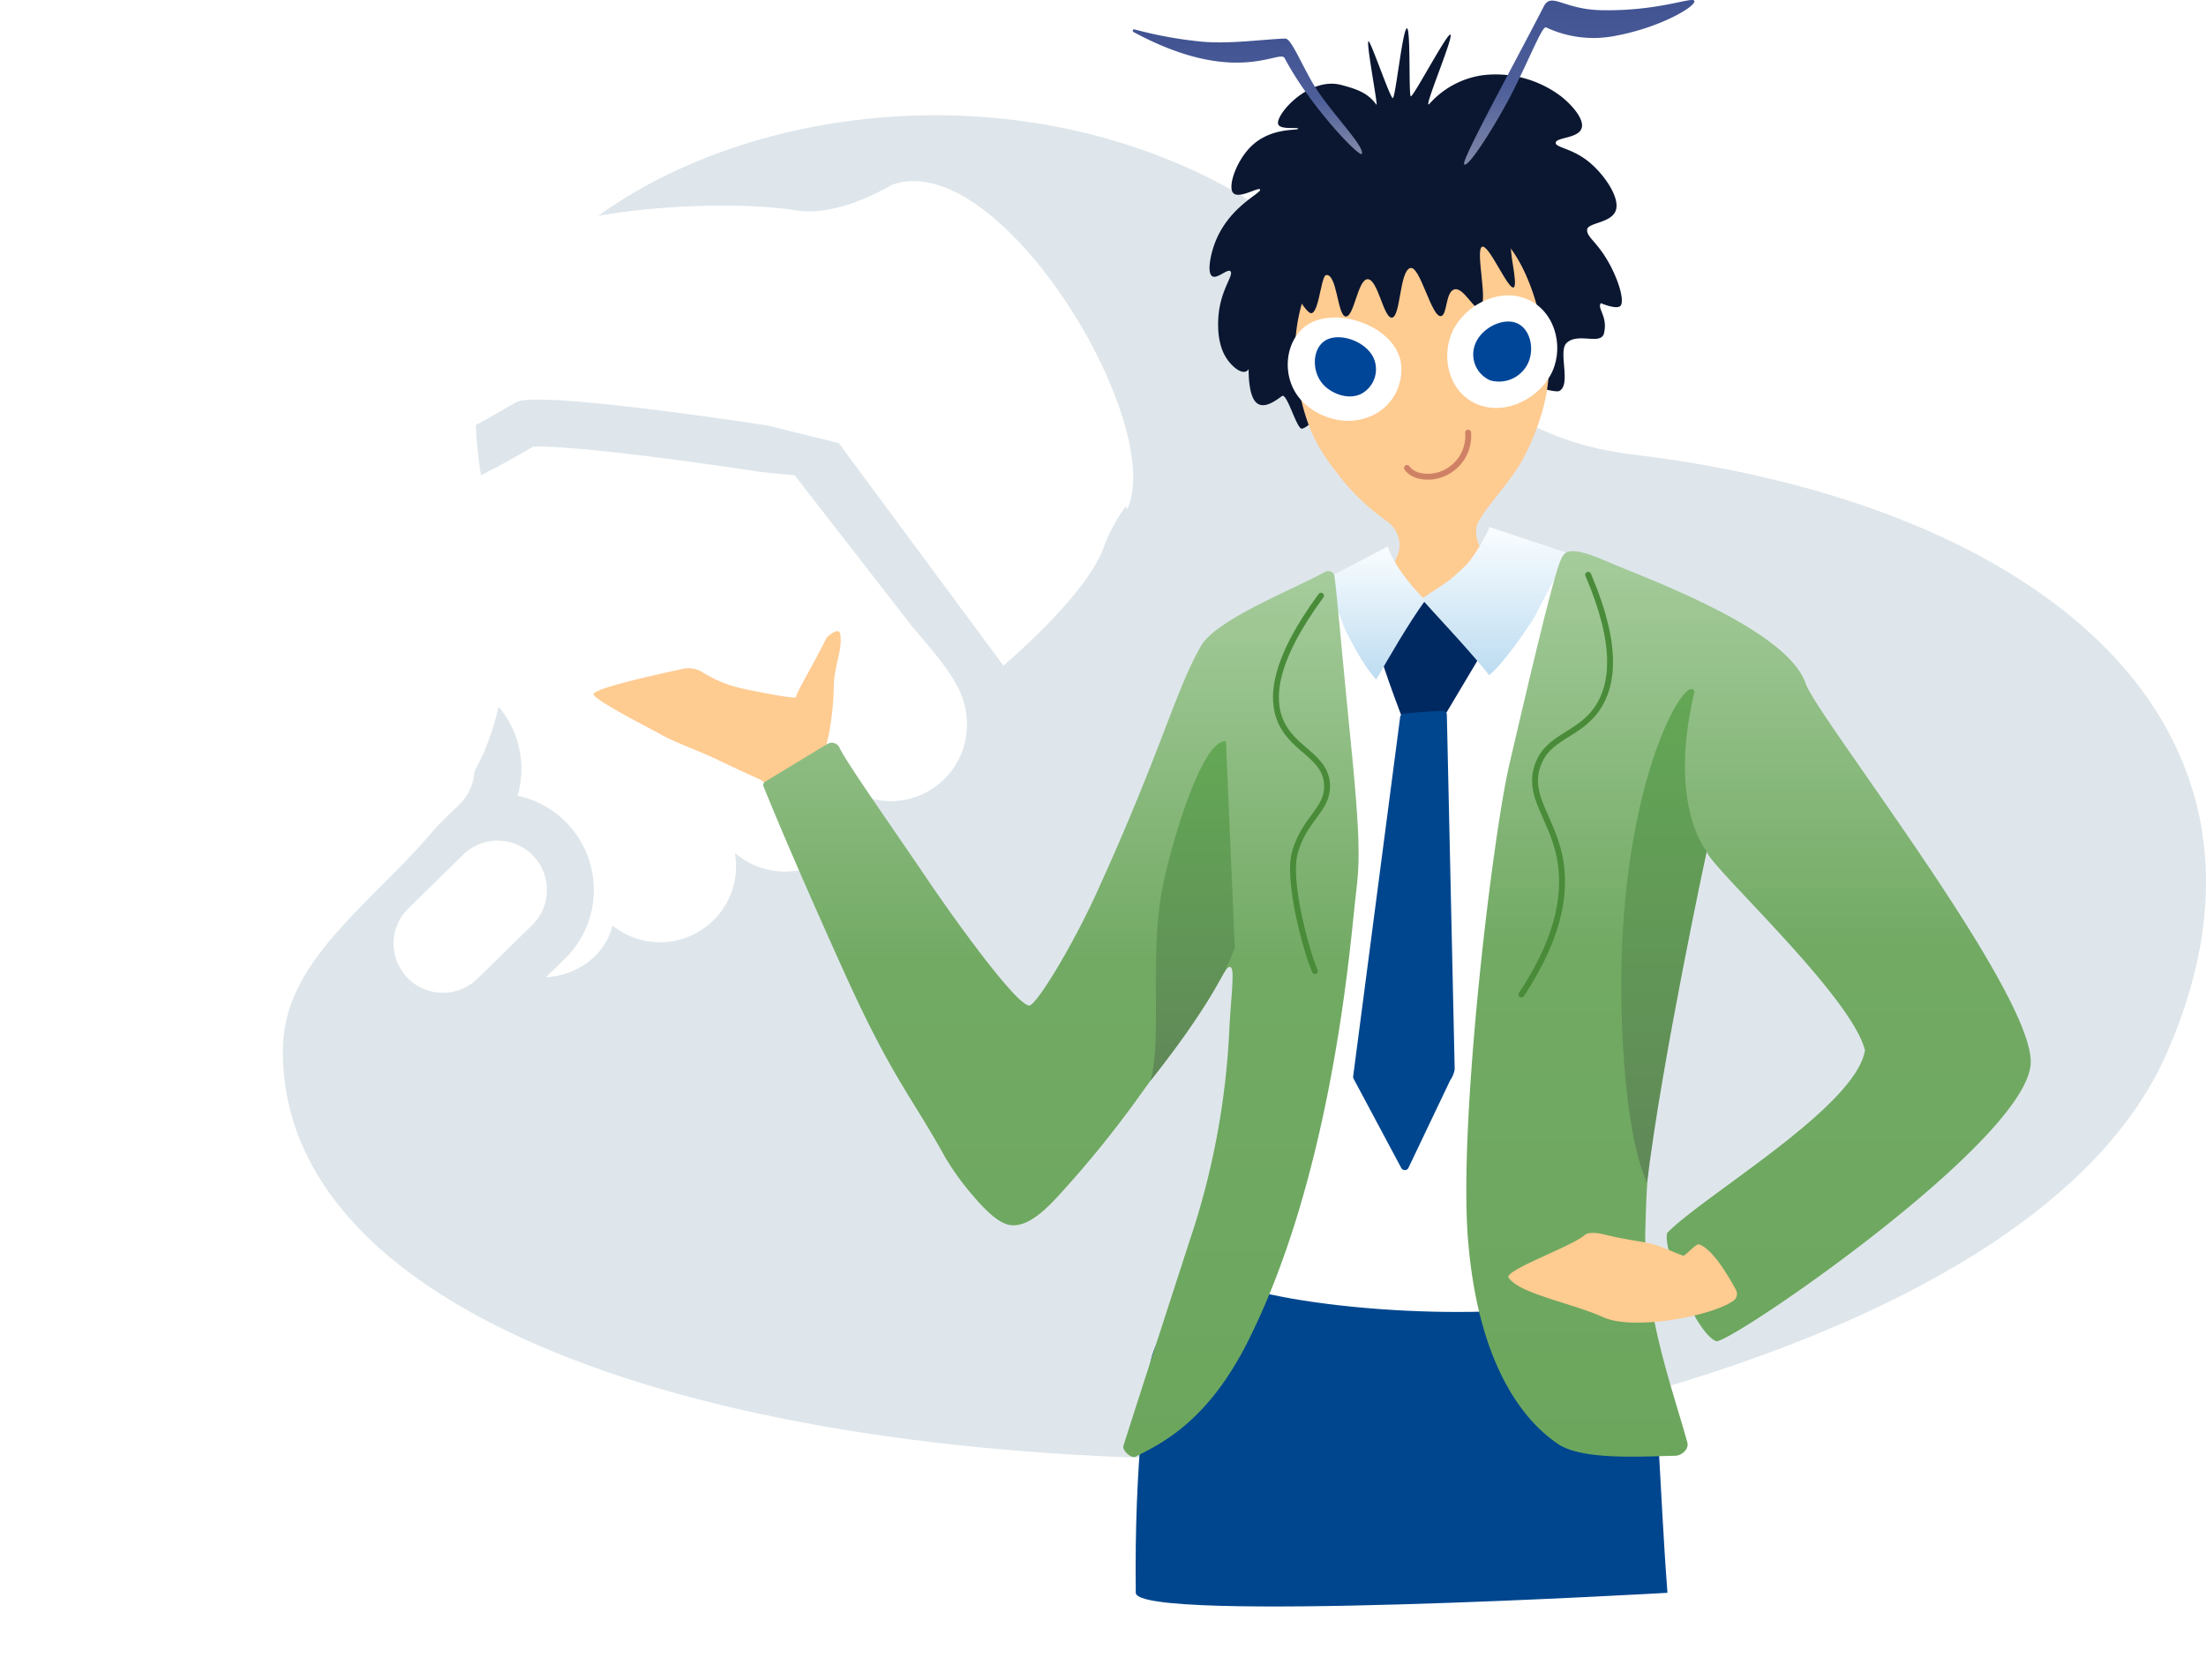
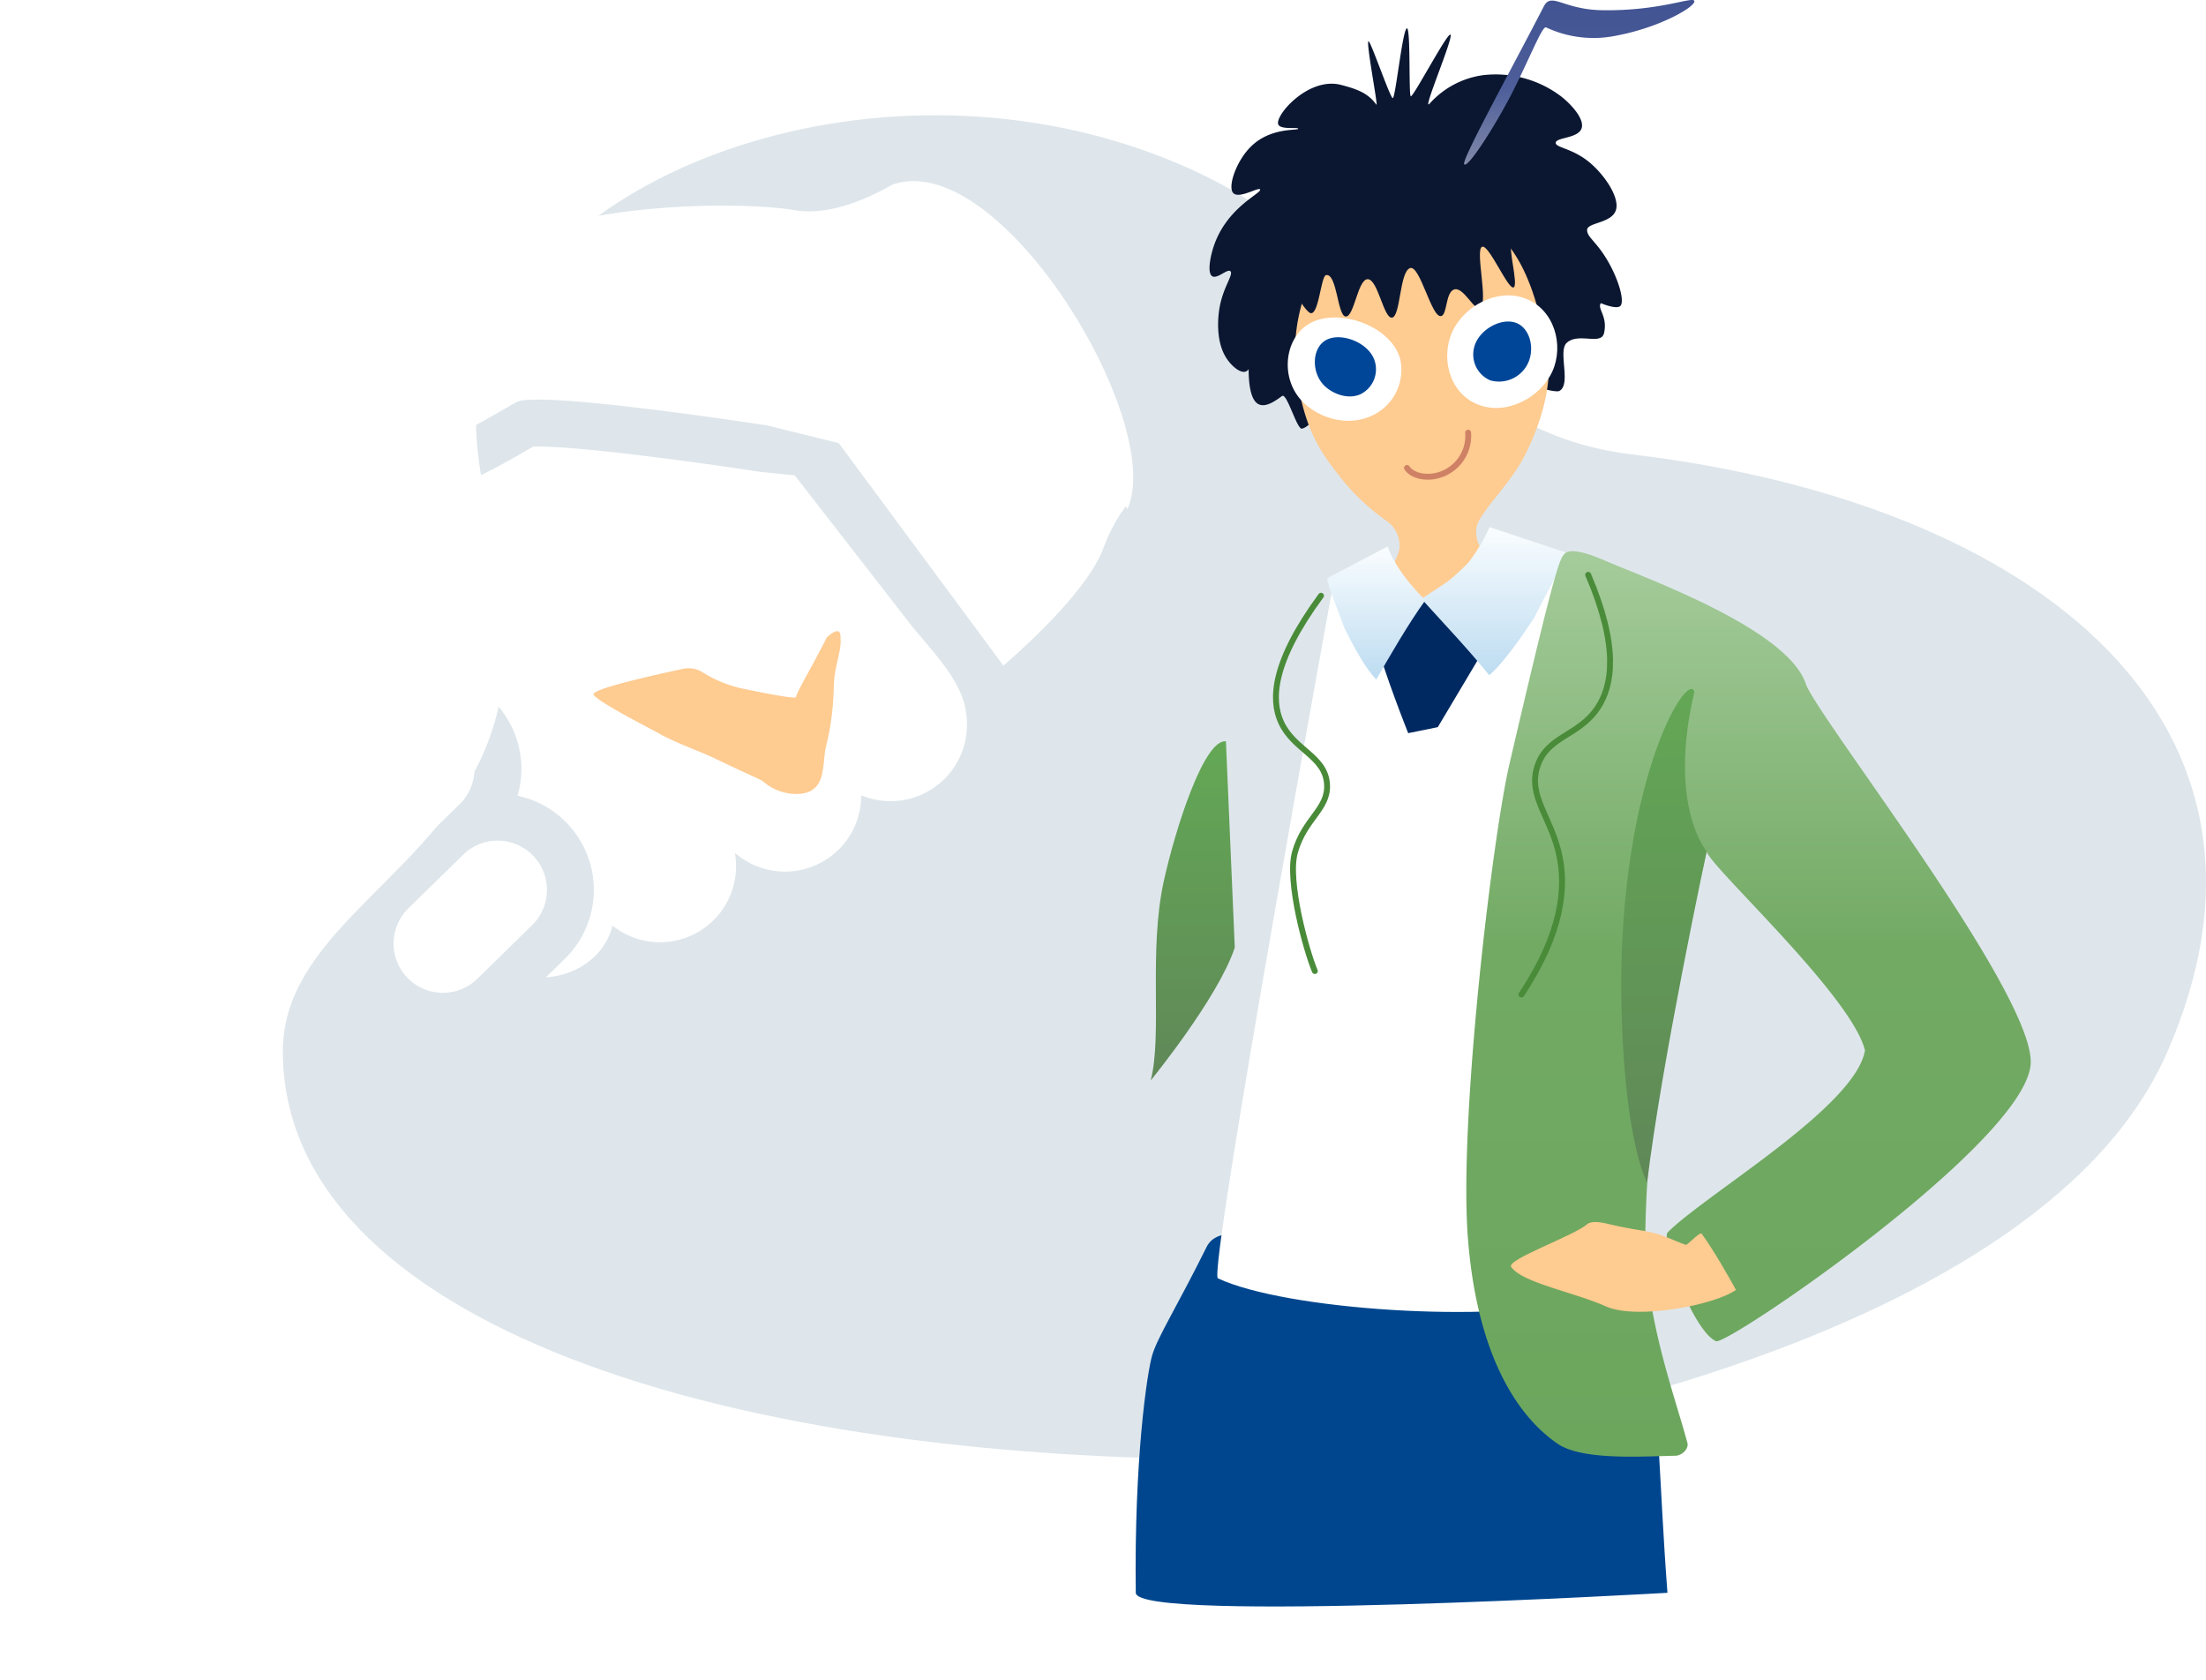
<svg xmlns="http://www.w3.org/2000/svg" width="375.685" height="286.174" viewBox="0 0 375.685 286.174">
  <defs>
    <style>.a{fill:#dee6eb;}.b{fill:#fff;}.c{fill:#0b1731;}.d{fill:#00468e;}.e{fill:#fecb91;}.f,.m{fill:none;stroke-linecap:round;stroke-miterlimit:10;}.f{stroke:#cf8165;}.g{fill:#004698;}.h{fill:url(#c);}.i{fill:#002961;}.j{fill:url(#e);}.k{fill:url(#g);}.l{fill:url(#i);}.m{stroke:#498b39;}.n{filter:url(#a);}</style>
    <filter id="a" x="229.245" y="51.781" width="26.614" height="37.498" filterUnits="userSpaceOnUse">
      <feOffset dy="3" input="SourceAlpha" />
      <feGaussianBlur stdDeviation="3" result="b" />
      <feFlood flood-color="#be4c05" flood-opacity="0.608" />
      <feComposite operator="in" in2="b" />
      <feComposite in="SourceGraphic" />
    </filter>
    <linearGradient id="c" x1="0.5" x2="0.5" y2="1" gradientUnits="objectBoundingBox">
      <stop offset="0" stop-color="#405291" />
      <stop offset="0.542" stop-color="#4d5e9a" />
      <stop offset="1" stop-color="#868daa" />
    </linearGradient>
    <linearGradient id="e" x1="0.5" x2="0.5" y2="1" gradientUnits="objectBoundingBox">
      <stop offset="0" stop-color="#fafdff" />
      <stop offset="1" stop-color="#bddcf1" />
    </linearGradient>
    <linearGradient id="g" x1="0.5" x2="0.5" y2="1" gradientUnits="objectBoundingBox">
      <stop offset="0" stop-color="#a6cc9c" />
      <stop offset="0.438" stop-color="#72aa64" />
      <stop offset="1" stop-color="#6ca65d" />
    </linearGradient>
    <linearGradient id="i" x1="0.5" x2="0.5" y2="1" gradientUnits="objectBoundingBox">
      <stop offset="0" stop-color="#63a855" />
      <stop offset="1" stop-color="#608858" />
    </linearGradient>
  </defs>
  <g transform="translate(-953.315 -1701.654)">
    <path class="a" d="M526.469,200.419c-49.2-22.186-109.983-1.186-120.392,33.712-5.35,17.937,9.387,39.44,1.281,62.766-8.114,23.35-35.327,32.791-35.362,53.754-.077,45.773,74.205,70.733,169.157,69.525,22.232-.283,128.871-17.21,151.69-69.149,24.562-55.909-21.583-93.685-91.1-101.968C568.576,245.107,559.8,215.452,526.469,200.419Z" transform="translate(629.485 1529.984)" />
    <g transform="translate(953.315 1659.867)">
      <path class="b" d="M210.386,73.242c-5.066,2.874-11.183,5.254-16.618,4.347-8.571-1.426-30.661-1.332-45.324,4s-41.322,21.992-49.319,24.663-8.665,13.331,9.329,15.327,33.992-9.333,37.99-11.329,42.657,4,42.657,4l12.163,3,28.041,37.9c4.92-4.274,14.652-13.345,17.116-20.239a28.18,28.18,0,0,1,3.7-6.869l.308.424C257.03,113.712,228.728,66.769,210.386,73.242Z" transform="translate(-58.421 0)" />
      <path class="b" d="M205.281,197.476l-5.893-.595c-7.732-1.2-29.6-4.311-37.809-4.311-.359,0-.646,0-.86.014-.33.189-.711.406-1.085.624-5.828,3.393-19.471,11.336-35.364,11.336a47.053,47.053,0,0,1-5.185-.287,43.181,43.181,0,0,1-6.843-1.288,16.346,16.346,0,0,1,9.525,11.978,16.377,16.377,0,0,1,20.628,16c0,.043-.008.087-.008.131a16.4,16.4,0,0,1,16.347,16.568,16.641,16.641,0,0,1-.657,4.4,16.244,16.244,0,0,1,8.32,4.572,16.411,16.411,0,0,1-.25,23.179l-3.237,3.164h.047c5.432-.392,10.011-3.744,11.292-8.8a12.953,12.953,0,0,0,20.831-12.41,12.987,12.987,0,0,0,21.532-9.79,12.992,12.992,0,0,0,17.993-12c0-5.45-2.667-9-9-16.328Z" transform="translate(-69.935 -74.729)" />
      <path class="b" d="M67.106,240.248a8.394,8.394,0,0,0-11.869-.131L43.245,251.855A8.389,8.389,0,1,0,54.98,263.847l12-11.734A8.39,8.39,0,0,0,67.106,240.248Z" transform="translate(-25.372 -102.864)" />
      <path class="b" d="M114.446,274.167a8.384,8.384,0,0,0-11.866-.131L86.586,289.683a8.393,8.393,0,0,0,11.742,12l15.991-15.646A8.386,8.386,0,0,0,114.446,274.167Z" transform="translate(-52.378 -123.996)" />
      <path class="b" d="M157.793,318.471a8.386,8.386,0,0,0-11.865-.13l-15.995,15.65a8.391,8.391,0,1,0,11.739,11.992l15.995-15.646A8.391,8.391,0,0,0,157.793,318.471Z" transform="translate(-79.386 -151.601)" />
      <path class="b" d="M201.55,373.15a8.387,8.387,0,0,0-11.865-.131l-9.329,9.13a8.392,8.392,0,0,0,11.738,12l9.329-9.129A8.393,8.393,0,0,0,201.55,373.15Z" transform="translate(-110.803 -185.67)" />
      <path class="b" d="M35.732,127.754a16.666,16.666,0,0,1,3.694.432c-10.076-3.864-11.745-10.932-12.01-13.425-.711-6.713,3.614-12.827,10.755-15.207,2.874-.958,10.41-5.066,17.693-9.035,7.816-4.264,16.394-8.941,23.858-12.381-9.456-.765-18.317-.442-23.052.345-5.091.849-10.78-1.187-15.646-3.806C22.68,68.2-5.622,115.141.978,129.9a27.237,27.237,0,0,1,3.037,5.9c1.121,3.135,3.748,6.72,6.742,10.1a17.573,17.573,0,0,1,1.521-1.738L24.27,132.427A16.313,16.313,0,0,1,35.732,127.754Z" transform="translate(0 -0.892)" />
    </g>
    <g transform="translate(1054.393 1701.654)">
      <g transform="translate(92.325 4.826)">
        <path class="c" d="M-3867.454-301.767c-1.4-1.941-3.16-2.623-6-3.369-5.516-1.45-11.208,5.078-10.735,6.667.308,1.036,3.386.477,3.411.786.029.377-4.633-.314-8.037,3.035-2.452,2.413-3.89,6.566-3.124,7.789.862,1.374,4.489-1,4.678-.46.235.668-5.74,3.058-7.931,9.757-.579,1.771-1.009,4.195-.352,4.9.808.863,2.8-1.366,3.266-.7.439.629-1.269,2.647-1.893,6.171-.118.666-.887,5.3,1.113,8.493.957,1.531,2.664,2.911,3.557,2.269,1.164-.837.688-4.919.627-4.925-.09-.008-1.167,8.492,1.02,10.373,1.336,1.15,3.447-.552,4.33-1.174.845-.6,2.539,5.811,3.416,5.558,2.6-.749,4.536-6.952,7.681-5.927,4.266,1.39,8.149-7.853,14.314-7.278,4.66.435,7.865,7.866,13.678,5.44.973-.406,7.286,1.807,8.143,1.341,2.071-1.126-.292-6.767,1.244-8.184,1.988-1.834,5.862.487,6.361-1.674.664-2.874-1.215-4.153-.546-5.089,0,0,2.8,1.2,3.375.416.772-1.056-.749-5.674-3.112-9.045-1.538-2.193-2.639-2.81-2.6-3.858.045-1.289,4.325-1.091,4.937-3.478.562-2.19-2.1-6.062-4.69-8.142-2.862-2.3-5.587-2.37-5.593-3.19-.008-1.006,4.1-.7,4.459-2.683.285-1.561-1.854-3.926-3.574-5.259a18.453,18.453,0,0,0-13.331-3.582,14.908,14.908,0,0,0-9.033,4.839c-1.394,1.583,4.114-11.275,3.55-11.749-.5-.42-6.219,10.453-6.743,10.5-.41.04.02-12.141-.72-11.56s-1.9,11.818-2.36,11.863c-.432.042-3.8-9.852-4.139-9.676C-3869.244-312.341-3867.107-301.286-3867.454-301.767Z" transform="translate(3908.456 314.775)" />
        <path class="d" d="M-3821.428,167.533c-1.409-18.382-1.553-35.429-3.376-41.183s-8.414-15.033-17.709-24.287c-1.8-1.794-11.941,1.826-25.285,10.1-5.635,3.493-28.312-11.2-32.114-3.529-5.029,10.144-8.333,15.3-9.261,18.425-.885,2.98-3.091,17.945-2.8,40.474C-3911.9,172.777-3821.428,167.533-3821.428,167.533Z" transform="translate(3911.995 98.911)" />
      </g>
      <g transform="translate(106.23 97.895)">
        <path class="b" d="M-3865.767-121.518h43.144s2.565,122.651-1.073,123.581c-15.285,3.907-50.436,1.646-61.986-3.763C-3887.446-2.525-3865.767-121.518-3865.767-121.518Z" transform="translate(3885.785 121.518)" />
      </g>
      <g transform="translate(119.455 35.68)">
        <path class="e" d="M-3839.166-196.427c.185-2.165,5.1-6.914,7.541-11.1,2.327-4,6.1-13.018,4.364-20.2-1.476-6.105-3.915-23-19.261-22.98-21.674.032-24.553,19.525-23.285,28.088,1.466,9.9,4.234,13.47,8.211,18.433a38.724,38.724,0,0,0,7.152,6.537,5.062,5.062,0,0,1,2.111,3.259c.538,2.438-1.23,3.363-1.21,6.049.029,3.721,3.456,6.4,4.033,6.855a8.087,8.087,0,0,0,5.108,2.151c4.738-.12,9.174-6.381,8.2-10.35C-3836.7-191.708-3839.49-192.64-3839.166-196.427Z" transform="translate(3870.06 250.706)" />
        <g class="n" transform="matrix(1, 0, 0, 1, -220.53, -35.68)">
          <path class="e" d="M-3834.935-204.15c2.622,4.046,2.842,7.075,2.588,9.057-.479,3.746-2.93,5.976-1.726,8.051a4.121,4.121,0,0,0,3.595,1.725,4.517,4.517,0,0,0,3.881-2.444c1.072-2.333-1.26-4.371-2.3-8.482-.521-2.057.556-5.515,1.725-8.57" transform="translate(4073.18 262.59)" />
        </g>
        <path class="f" d="M-3831.136-171.792a6.971,6.971,0,0,1-6.182,7.476c-3.231.275-4.227-1.464-4.227-1.464" transform="translate(3860.627 209.796)" />
      </g>
      <g transform="translate(117.523 28.04)">
        <path class="c" d="M-3847.237-264.792c-15.616,3.109-18.31,5.4-19.885,9.408-2.266,5.77,2.489,13.108,3.779,14,1.588,1.1,1.931-6.2,2.841-6.374,1.87-.356,1.93,6.815,3.307,7.043,1.49.247,2.08-6.433,3.823-6.346,1.717.086,2.685,6.652,4.082,6.548,1.506-.113,1.281-7.821,3.1-8.439,1.707-.579,3.667,8.588,5.305,8.168,1.021-.262.731-3.818,2.074-4.478,1.65-.812,3.592,3.82,4.607,3.06,1.316-.986-.858-9.6.225-10.352,1.116-.778,4.566,7.583,5.468,6.863.745-.6-1.019-6.771-.337-7.291.8-.609,3.707,7.475,4.658,6.93,1.034-.591.772-11.963-3.389-17.8C-3829.6-266.689-3832.235-267.779-3847.237-264.792Z" transform="translate(3867.725 266.571)" />
      </g>
      <g transform="translate(0 0)">
        <path class="b" d="M-3814.545-211.312c-3.894,2.481-4.7,8.878-1.184,12.823,2.459,2.759,7.387,4.718,11.827,2.812a8.569,8.569,0,0,0,5.092-9.731C-3800.323-211.191-3809.68-214.411-3814.545-211.312Z" transform="translate(3936.193 266.587)" />
        <path class="b" d="M-3859.771-219.827c-4.815-1.777-10.293,1.33-12.31,5.5-2.111,4.368-.733,10.526,4.191,12.545s10.765-1.156,12.776-5.633S-3854.8-217.99-3859.771-219.827Z" transform="translate(4018.417 270.643)" />
        <path class="g" d="M-3856.308-210.779c-2.591-1.167-6.685,1.092-7.368,4.2a4.8,4.8,0,0,0,2.747,5.5,5.451,5.451,0,0,0,5.843-1.921C-3853.13-205.469-3853.787-209.645-3856.308-210.779Z" transform="translate(4013.62 265.85)" />
        <path class="g" d="M-3807.061-205c-2.326,1.379-2.456,5.477-.215,7.709,1.283,1.279,3.858,2.457,6.134,1.482a4.738,4.738,0,0,0,2.414-5.8C-3799.78-204.707-3804.57-206.475-3807.061-205Z" transform="translate(3931.725 262.965)" />
        <path class="h" d="M-3921.5-296.862c-.365-.894,8.765-17.47,13.575-26.842,1.3-2.524,3.3.546,9.95.65,9.852.154,15.4-2.386,15.682-1.585.321.922-5.774,4.512-13.3,5.916a18.977,18.977,0,0,1-11.937-1.406c-.646-.292-2.538,4.675-5.578,10.731C-3915.965-303.72-3921.047-295.745-3921.5-296.862Z" transform="translate(4069.758 324.796)" />
-         <path class="h" d="M-3764.974-293.217c.5-1.362-5.949-7.7-8.595-12.414-2.1-3.739-3.533-7.246-4.469-7.212-3.99.146-9.5.978-14.331.517A70.172,70.172,0,0,1-3803.7-314.4a.237.237,0,0,0-.174.437c17.461,9.446,24.9,2.861,25.742,4.452C-3773.821-301.317-3765.264-292.424-3764.974-293.217Z" transform="translate(3895.828 319.409)" />
        <g transform="translate(133.265 102.384)">
          <path class="i" d="M-3849.1-105.537c1.2,5.087,5.48,15.823,5.48,15.823l5.041-1.027,8.815-14.8-11.228-6.66Z" transform="translate(3849.095 112.197)" />
        </g>
        <path class="e" d="M-3581.683-75.131c.886-1.06,1.113-2.1,1.417-5.295.159-1.668.543-2.3.983-5.109a46.428,46.428,0,0,0,.583-6.66c.1-3.594,1.373-5.882,1.145-8.309.061-1.318-.639-1.543-2.341,0-2.607,5.215-4.929,8.917-5.244,10.153-.094.352-5.191-.633-8.88-1.4a21.5,21.5,0,0,1-7.019-2.821l-.048-.03a4.448,4.448,0,0,0-3.29-.562c-3.922.849-15.237,3.31-15.237,4.325,0,.959,10.76,6.414,11.048,6.625,3.181,1.789,6.614,2.866,9.995,4.49,7.32,3.513,7.327,3.29,8.019,3.893a8.644,8.644,0,0,0,5.206,1.969C-3585.034-73.839-3582.852-73.733-3581.683-75.131Z" transform="translate(3619.614 209.075)" />
        <path class="j" d="M-3864.559-138.39a29.59,29.59,0,0,1-3.713,6.171c-3.593,3.532-3.7,3.223-7.862,6.056,3.807,4.259,7.862,8.461,11.508,13,0,0,2.621-1.97,7.751-9.955,2.412-4.862,4.5-8.139,5.336-10.938Z" transform="translate(4017.159 228.16)" />
        <path class="j" d="M-3816.086-131.534c1.54,4.54,6.424,9.153,6.424,9.153-2.806,3.81-6.476,10.195-8.371,13.52-.922-1.078-2.32-2.549-5.379-8.692-1.734-4.635-2.722-6.917-2.982-8.584Z" transform="translate(3951.33 224.606)" />
-         <path class="d" d="M-3821.5-73.4c-2.157.054-5.35.342-6.622.463a.7.7,0,0,0-.624.6l-8,61.171a.694.694,0,0,0,.076.42l8.111,15.189a.7.7,0,0,0,.945.287.7.7,0,0,0,.239-.209l7.142-14.984a4.664,4.664,0,0,0,.777-1.906l-1.336-60.4A.7.7,0,0,0-3821.5-73.4Z" transform="translate(3966.114 194.469)" />
-         <path class="k" d="M-3707.224-122.614a1.213,1.213,0,0,1,1.479.112,1.042,1.042,0,0,1,.234.482c.434,2.972,1.165,11.976,2.823,28.6,2,20.029,1.287,21.131.555,28.274-1.1,10.725-4.608,46.816-18.185,73.68C-3727.2,22.143-3735,25.76-3739.353,28c-.739.381-2.336-1.057-2.084-1.85,2.484-7.823,11.247-34.855,12.025-37.2a131.73,131.73,0,0,0,6.022-33.907c.175-3.674.617-7.372.529-9.428-.031-.738-.3-1.328-.843-.827-.342.314-2.3,3.611-3.79,5.8-1.7,2.492-2.8,4.513-10.526,15.022a183.347,183.347,0,0,1-14.6,18.084c-2.167,2.329-5.172,5.284-8.107,4.863-2.04-.292-4.333-2.671-6.339-5.011a45.541,45.541,0,0,1-4.748-6.576c-5.672-10.263-9.061-13.541-17.036-31.171-8.986-19.869-12.973-29.693-13.872-31.949a.651.651,0,0,1,.27-.8l10.61-6.433a1.438,1.438,0,0,1,1.974.493,1.315,1.315,0,0,1,.066.124c1.4,2.887,9.031,13.639,14.953,22.407,4.184,6.195,14.917,21.212,17.326,21.531,1.172.155,7.388-10.128,11.484-19.11,11.183-24.505,13.4-34.5,17.909-42.3C-3725.35-114.7-3712.223-119.829-3707.224-122.614Z" transform="translate(3831.678 220.082)" />
        <g transform="translate(148.64 93.874)">
          <path class="k" d="M-4024.04-129.061c-.827,1.28-2.23,5.987-9.089,35.449-2.889,12.407-8.659,60.531-7.067,80.789,1.961,24.963,12.071,32.72,15.218,34.926,4.155,2.913,14.309,2.193,20.11,2.085,1.1-.02,2.332-1.159,2.045-2.217-2.356-8.7-7.636-22.645-7.146-36.673a184.011,184.011,0,0,1,2.772-28.281c.674-3.962,1.538-9.536,2.53-12.352.095-.273,5.1-23.61,5.133-23.416.348,2.4,24.719,24.59,26.953,33.906-1.626,9.668-27.144,24.48-33.636,31.029-1.038,1.965,4.418,16.83,8.294,18.5,2.367.491,53.574-34.525,53.577-47.578,0-12.478-36.457-58.894-38.321-64.408-3.176-9.391-27.357-18-34.043-20.9C-4022.584-130.759-4023.563-129.8-4024.04-129.061Z" transform="translate(4040.469 129.868)" />
        </g>
        <path class="l" d="M-3911.318-53.487s-6.683-7.727-2.1-27.161c-1.139-3.959-13.743,16.395-12.347,56.216.742,21.165,4.3,27.363,4.3,27.363C-3918.98-17.717-3911.318-53.487-3911.318-53.487Z" transform="translate(4100.894 198.477)" />
        <path class="l" d="M-3746.185-62.637l1.508,35.124c-2.819,8.555-14.311,22.626-14.311,22.626,2.012-7.92-.416-21.9,2.216-33.908C-3754.815-47.718-3749.895-63.11-3746.185-62.637Z" transform="translate(3853.884 188.893)" />
        <path class="m" d="M-3783.959-114.123c-8.353,11.366-8.521,17.731-6.825,21.5,2.163,4.807,7.531,5.783,7.849,10.579.284,4.278-3.832,5.829-5.46,11.6-1.39,4.929,1.975,16.937,3.386,20.243" transform="translate(3907.851 215.579)" />
        <path class="m" d="M-3880.335-121.518c5.287,12.339,4.122,18.912,1.6,22.673-3.238,4.827-8.524,4.746-10.238,9.9s2.383,8.718,3.754,15.358c1.079,5.225.587,12.9-6.484,23.548" transform="translate(4049.726 219.413)" />
        <path class="e" d="M-3985.92,269.439" transform="translate(4204.413 16.734)" />
        <g transform="translate(155.8 209.973)">
-           <path class="e" d="M-3897.817,120.92a1.438,1.438,0,0,1-.429,1.85c-3.587,2.577-16.7,5.1-22.015,2.873-5.387-2.473-14.474-4.052-16.282-6.816-.7-1.278,10.767-5.295,12.984-7.262.643-.57,2.317-.33,3.151-.125,2,.494,3.537.8,6.5,1.282,3.154.514,4.931,1.619,7.081,2.363.374.13,2.169-2.088,2.723-1.913C-3901.778,113.9-3898.906,118.888-3897.817,120.92Z" transform="translate(3936.574 -111.211)" />
+           <path class="e" d="M-3897.817,120.92c-3.587,2.577-16.7,5.1-22.015,2.873-5.387-2.473-14.474-4.052-16.282-6.816-.7-1.278,10.767-5.295,12.984-7.262.643-.57,2.317-.33,3.151-.125,2,.494,3.537.8,6.5,1.282,3.154.514,4.931,1.619,7.081,2.363.374.13,2.169-2.088,2.723-1.913C-3901.778,113.9-3898.906,118.888-3897.817,120.92Z" transform="translate(3936.574 -111.211)" />
        </g>
      </g>
    </g>
  </g>
</svg>